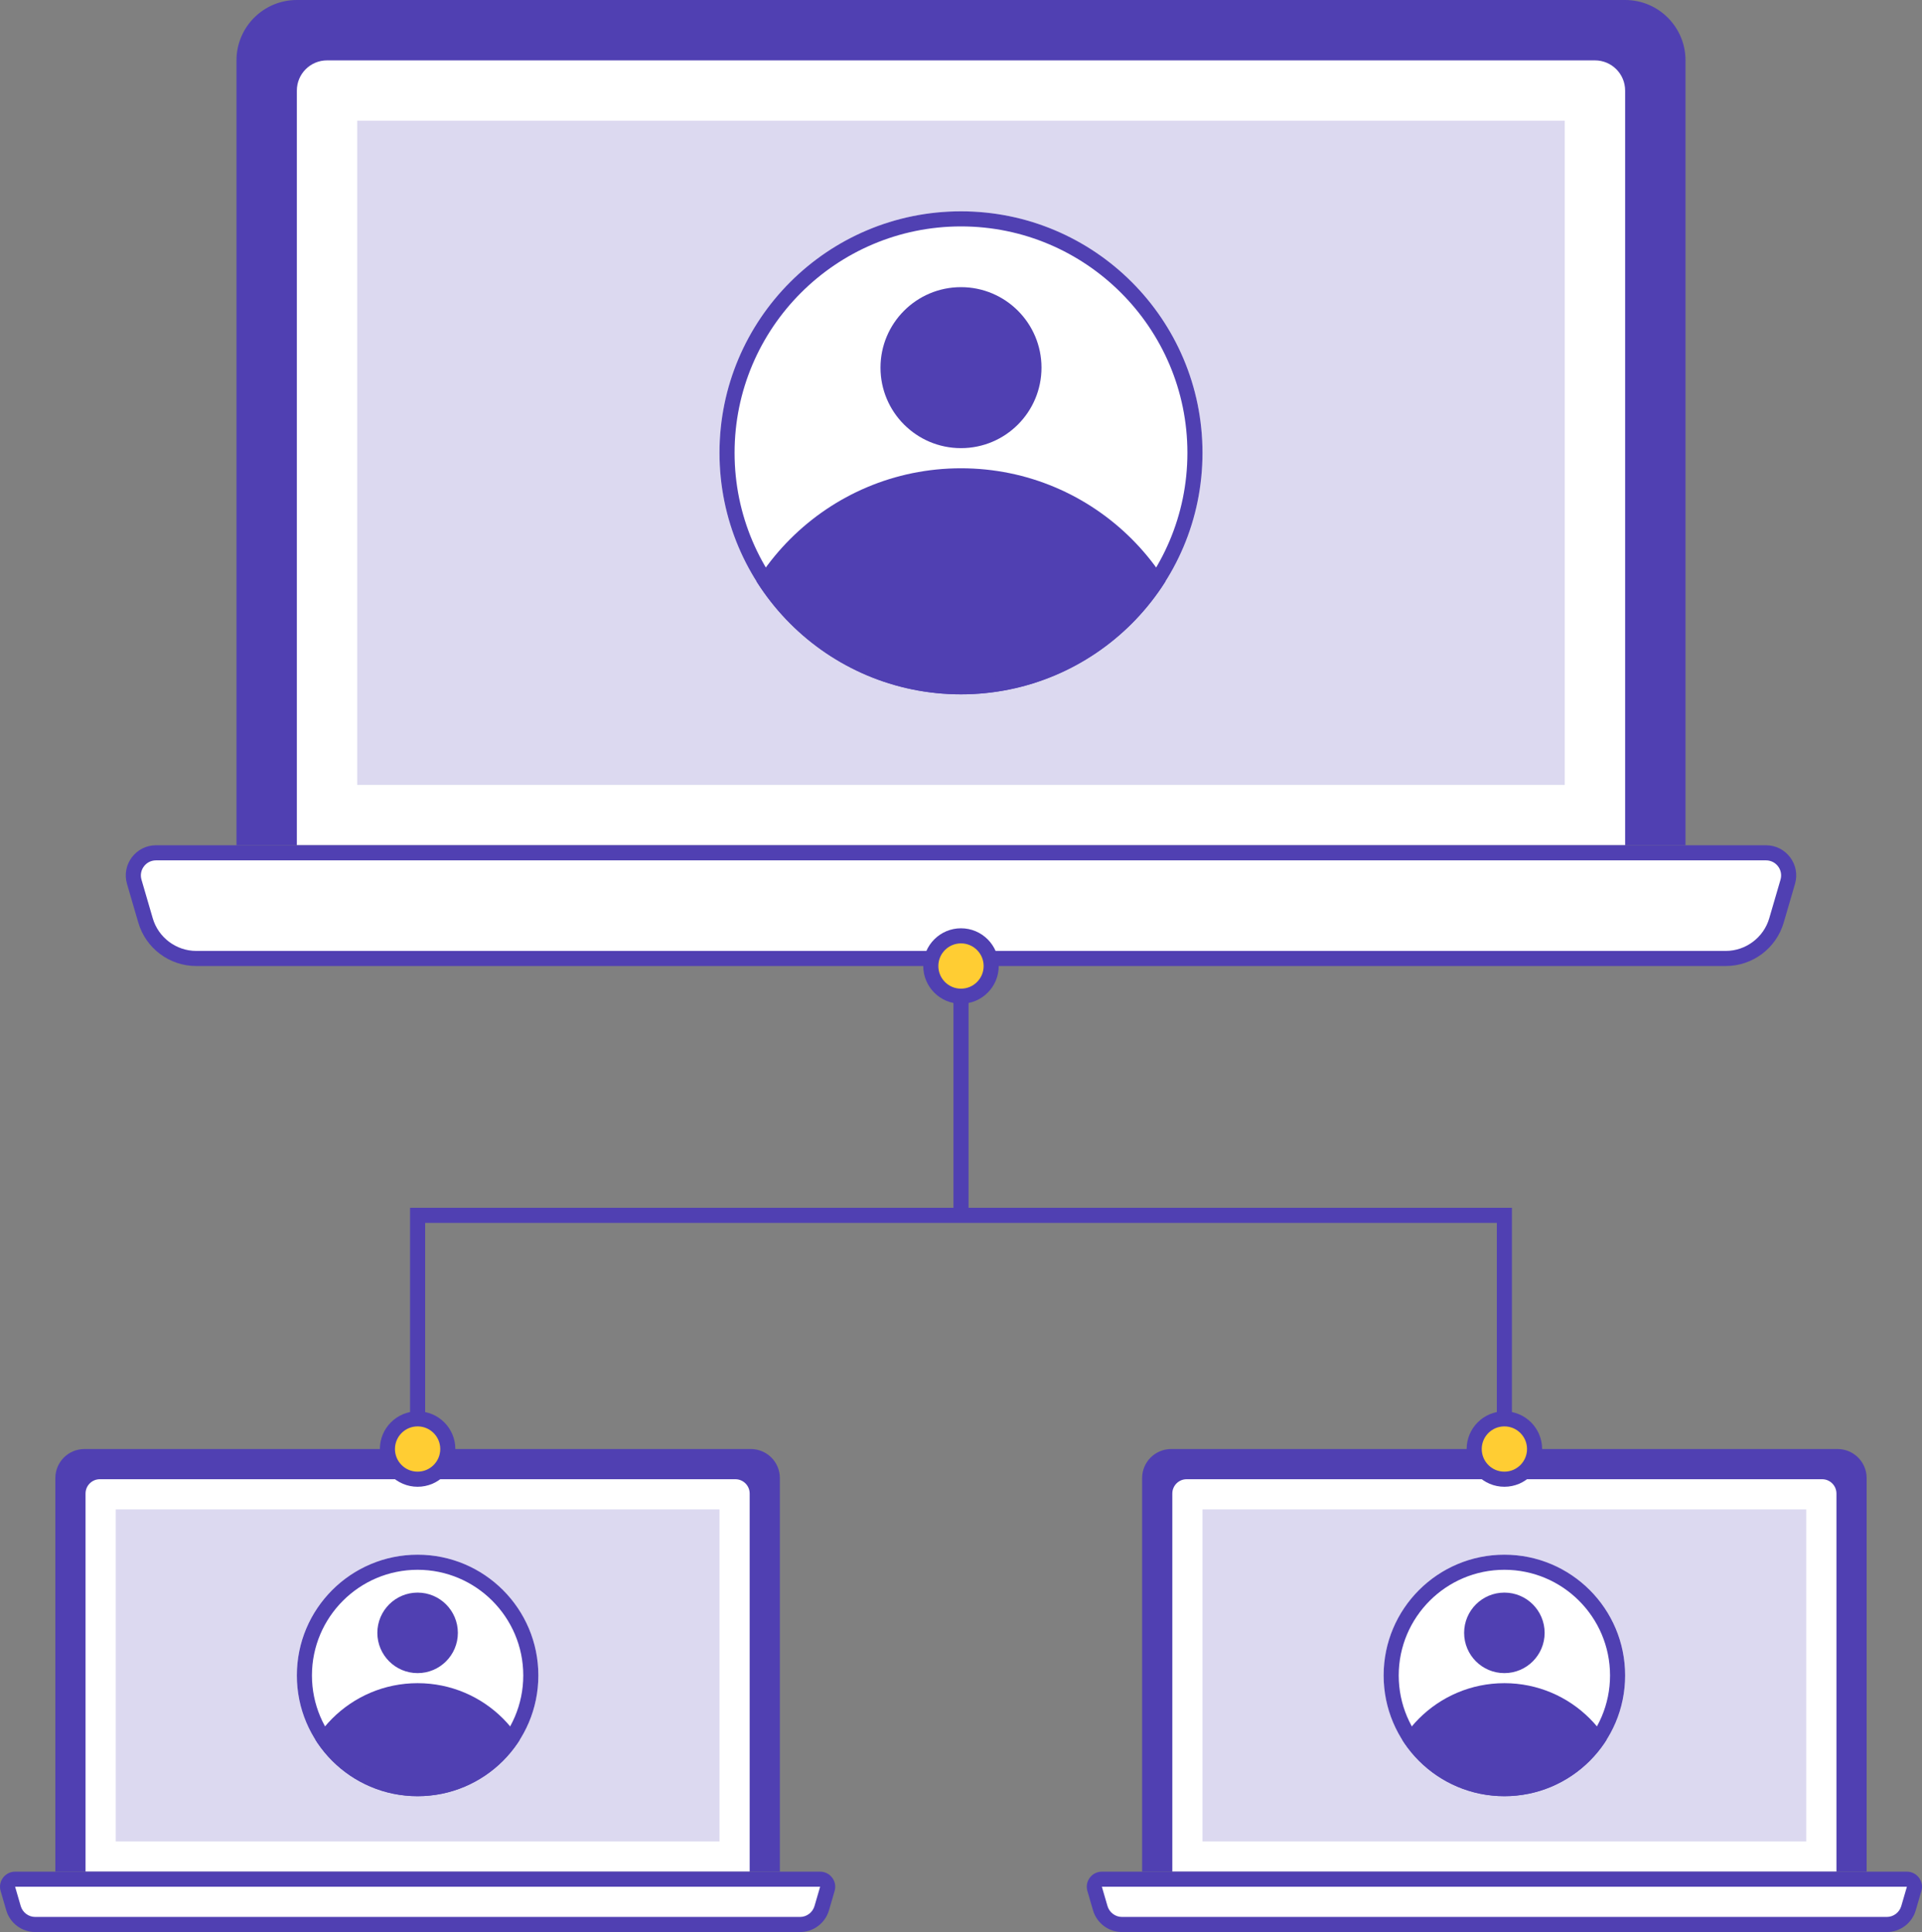
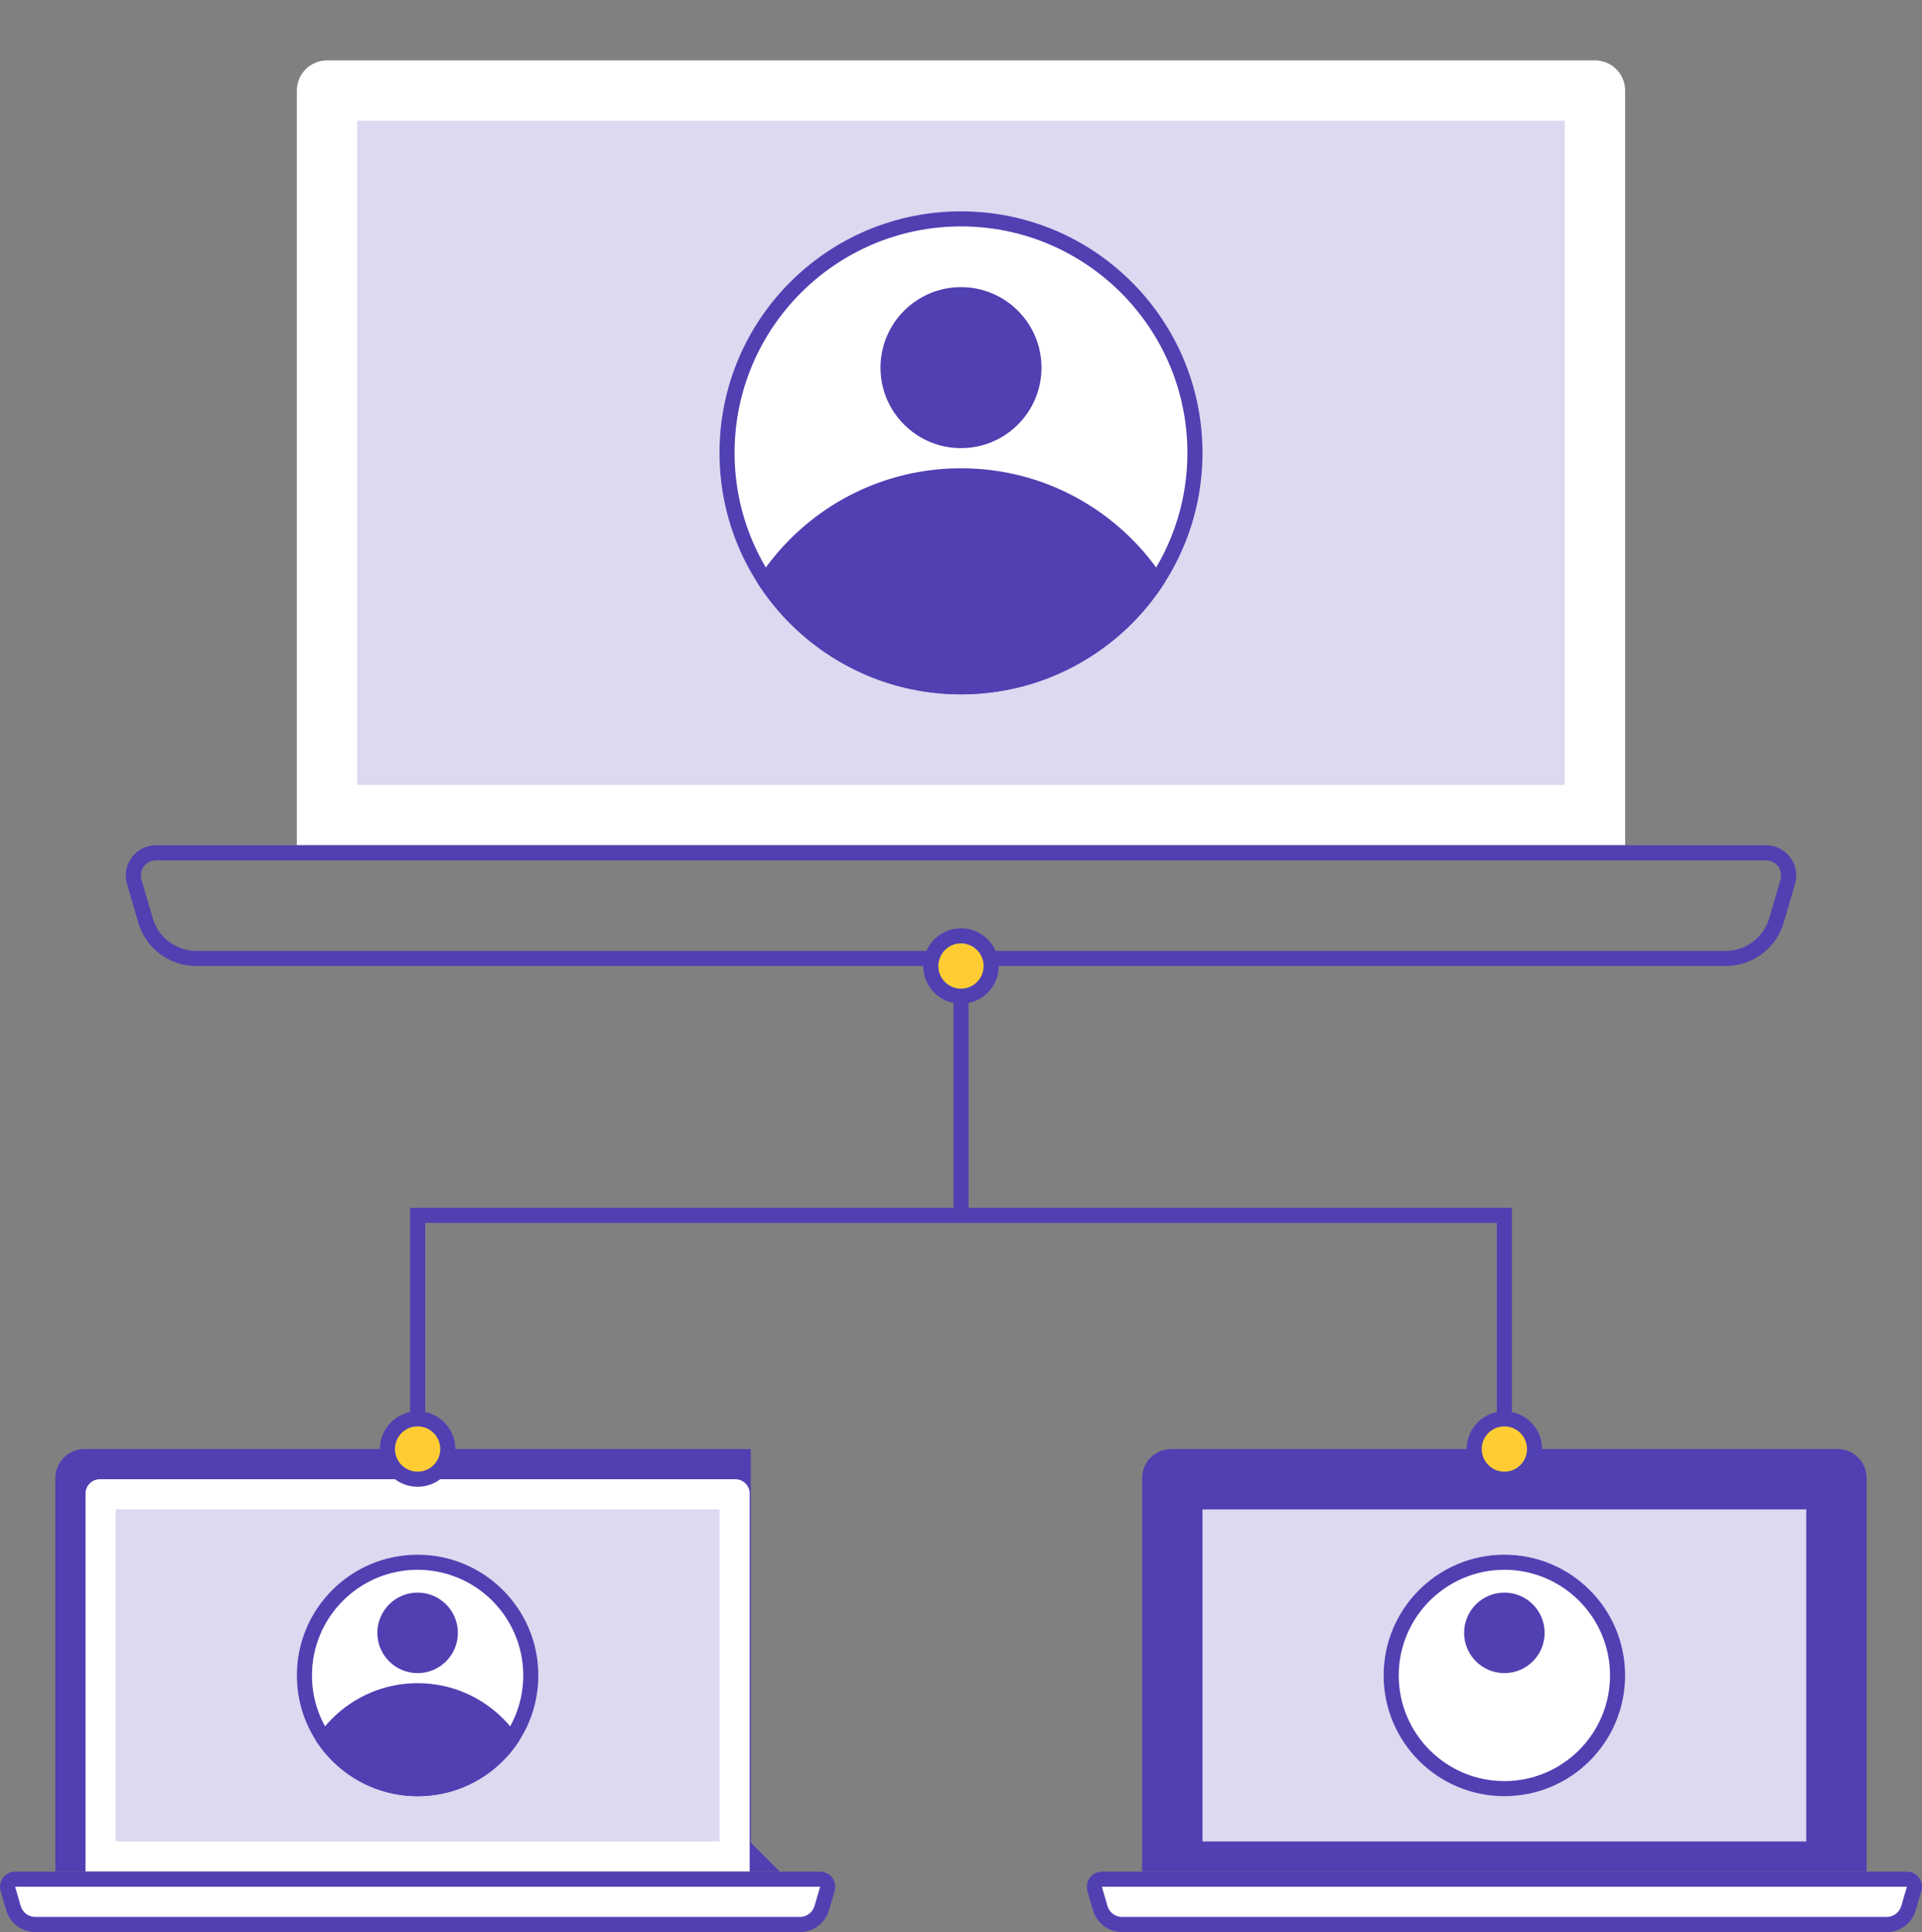
<svg xmlns="http://www.w3.org/2000/svg" id="_レイヤー_2" width="127.335" height="128" viewBox="0 0 127.335 128">
  <rect x="0" y="0" width="127.335" height="128" fill="#808080" stroke="none" />
  <defs>
    <clipPath id="clippath">
      <circle cx="27.667" cy="111" r="8" fill="#fff" />
    </clipPath>
    <clipPath id="clippath-1">
      <circle cx="99.667" cy="111" r="8" fill="#fff" />
    </clipPath>
    <clipPath id="clippath-2">
      <circle cx="63.667" cy="30" r="16" fill="#fff" />
    </clipPath>
  </defs>
  <g id="_総合案内">
    <g id="icon_02">
-       <path d="M51.667,124H3.667v-26.075c0-1.063.862-1.925,1.925-1.925h44.15c1.063,0,1.925.862,1.925,1.925v26.075Z" fill="#5040b2" />
+       <path d="M51.667,124H3.667v-26.075c0-1.063.862-1.925,1.925-1.925h44.15v26.075Z" fill="#5040b2" />
      <path d="M5.667,124v-25.05c0-.525.425-.95.95-.95h42.1c.525,0,.95.425.95.95v25.05H5.667Z" fill="#fff" />
      <rect x="7.667" y="100" width="40" height="22" fill="#dcd9f0" />
      <path d="M2.334,127.5c-.662,0-1.254-.444-1.44-1.08l-.373-1.279c-.044-.153-.016-.313.08-.44s.241-.2.4-.2h53.333c.159,0,.305.073.4.2s.124.287.08.44l-.373,1.279c-.186.636-.778,1.08-1.44,1.08H2.334Z" fill="#fff" />
      <path d="M54.334,125l-.373,1.28c-.124.424-.518.72-.96.72H2.334c-.442,0-.836-.296-.96-.72l-.373-1.28h53.333M54.334,124H1.001c-.667,0-1.147.64-.96,1.28l.373,1.28c.249.853,1.031,1.44,1.92,1.44h50.667c.889,0,1.671-.587,1.92-1.44l.373-1.28c.187-.64-.293-1.28-.96-1.28h0Z" fill="#5040b2" />
      <circle cx="27.667" cy="111" r="8" fill="#fff" />
      <g clip-path="url(#clippath)">
        <circle cx="27.667" cy="108.179" r="2.667" fill="#5040b2" />
        <circle cx="27.667" cy="119.512" r="8" fill="#5040b2" />
      </g>
      <path d="M27.667,104c3.86,0,7,3.14,7,7s-3.14,7-7,7-7-3.14-7-7,3.14-7,7-7M27.667,103c-4.418,0-8,3.582-8,8s3.582,8,8,8,8-3.582,8-8-3.582-8-8-8h0Z" fill="#5040b2" />
      <path d="M123.667,124h-48v-26.075c0-1.063.862-1.925,1.925-1.925h44.15c1.063,0,1.925.862,1.925,1.925v26.075Z" fill="#5040b2" />
-       <path d="M77.667,124v-25.05c0-.525.425-.95.95-.95h42.1c.525,0,.95.425.95.95v25.05h-44Z" fill="#fff" />
      <rect x="79.667" y="100" width="40" height="22" fill="#dcd9f0" />
      <path d="M74.334,127.5c-.662,0-1.254-.444-1.44-1.08l-.373-1.279c-.044-.153-.016-.313.08-.44s.241-.2.4-.2h53.333c.159,0,.305.073.4.2s.124.287.08.44l-.373,1.279c-.186.636-.778,1.08-1.44,1.08h-50.667Z" fill="#fff" />
      <path d="M126.334,125h0l-.373,1.28c-.124.424-.518.72-.96.72h-50.667c-.442,0-.836-.296-.96-.72l-.373-1.28h53.333M126.334,124h-53.333c-.667,0-1.147.64-.96,1.28l.373,1.28c.249.853,1.031,1.44,1.92,1.44h50.667c.889,0,1.671-.587,1.92-1.44l.373-1.28c.187-.64-.293-1.28-.96-1.28h0Z" fill="#5040b2" />
      <circle cx="99.667" cy="111" r="8" fill="#fff" />
      <g clip-path="url(#clippath-1)">
        <circle cx="99.667" cy="108.179" r="2.667" fill="#5040b2" />
-         <circle cx="99.667" cy="119.512" r="8" fill="#5040b2" />
      </g>
      <path d="M99.667,104c3.86,0,7,3.14,7,7s-3.14,7-7,7-7-3.14-7-7,3.14-7,7-7M99.667,103c-4.418,0-8,3.582-8,8s3.582,8,8,8,8-3.582,8-8-3.582-8-8-8h0Z" fill="#5040b2" />
-       <path d="M111.667,56H15.667V4c0-2.209,1.791-4,4-4h88c2.209,0,4,1.791,4,4v52Z" fill="#5040b2" />
      <path d="M19.667,56V6c0-1.105.895-2,2-2h84c1.105,0,2,.895,2,2v50H19.667Z" fill="#fff" />
      <rect x="23.667" y="8" width="80" height="44" fill="#dcd9f0" />
-       <path d="M13.001,63.5c-1.545,0-2.927-1.036-3.36-2.52l-.747-2.56c-.133-.458-.046-.939.24-1.32.286-.381.723-.6,1.2-.6h106.667c.477,0,.914.219,1.2.6.286.381.374.863.24,1.321l-.747,2.56c-.433,1.484-1.815,2.52-3.36,2.52H13.001Z" fill="#fff" />
      <path d="M117.001,57c.318,0,.609.146.8.4.191.254.249.575.16.88l-.747,2.56c-.371,1.272-1.555,2.16-2.88,2.16H13.001c-1.325,0-2.509-.888-2.88-2.16l-.747-2.56c-.089-.305-.031-.626.16-.88.191-.254.482-.4.8-.4h106.667M117.001,56H10.334c-1.333,0-2.293,1.28-1.92,2.56l.747,2.56c.498,1.707,2.062,2.88,3.84,2.88h101.333c1.778,0,3.342-1.173,3.84-2.88l.747-2.56c.373-1.28-.587-2.56-1.92-2.56h0Z" fill="#5040b2" />
      <circle cx="63.667" cy="30" r="16" fill="#fff" />
      <g clip-path="url(#clippath-2)">
        <circle cx="63.667" cy="24.357" r="5.333" fill="#5040b2" />
        <circle cx="63.667" cy="47.024" r="16" fill="#5040b2" />
      </g>
      <path d="M63.667,15c8.271,0,15,6.729,15,15s-6.729,15-15,15-15-6.729-15-15,6.729-15,15-15M63.667,14c-8.837,0-16,7.163-16,16s7.163,16,16,16,16-7.163,16-16-7.163-16-16-16h0Z" fill="#5040b2" />
      <polygon points="64.167 80.018 64.167 63.5 63.167 63.5 63.167 80.018 27.167 80.018 27.167 96 28.167 96 28.167 81.018 99.167 81.018 99.167 96 100.167 96 100.167 80.018 64.167 80.018" fill="#5040b2" />
      <circle cx="63.667" cy="64" r="2" fill="#ffcd33" stroke="#5040b2" stroke-miterlimit="10" />
      <circle cx="27.667" cy="96" r="2" fill="#ffcd33" stroke="#5040b2" stroke-miterlimit="10" />
      <circle cx="99.667" cy="96" r="2" fill="#ffcd33" stroke="#5040b2" stroke-miterlimit="10" />
    </g>
  </g>
</svg>